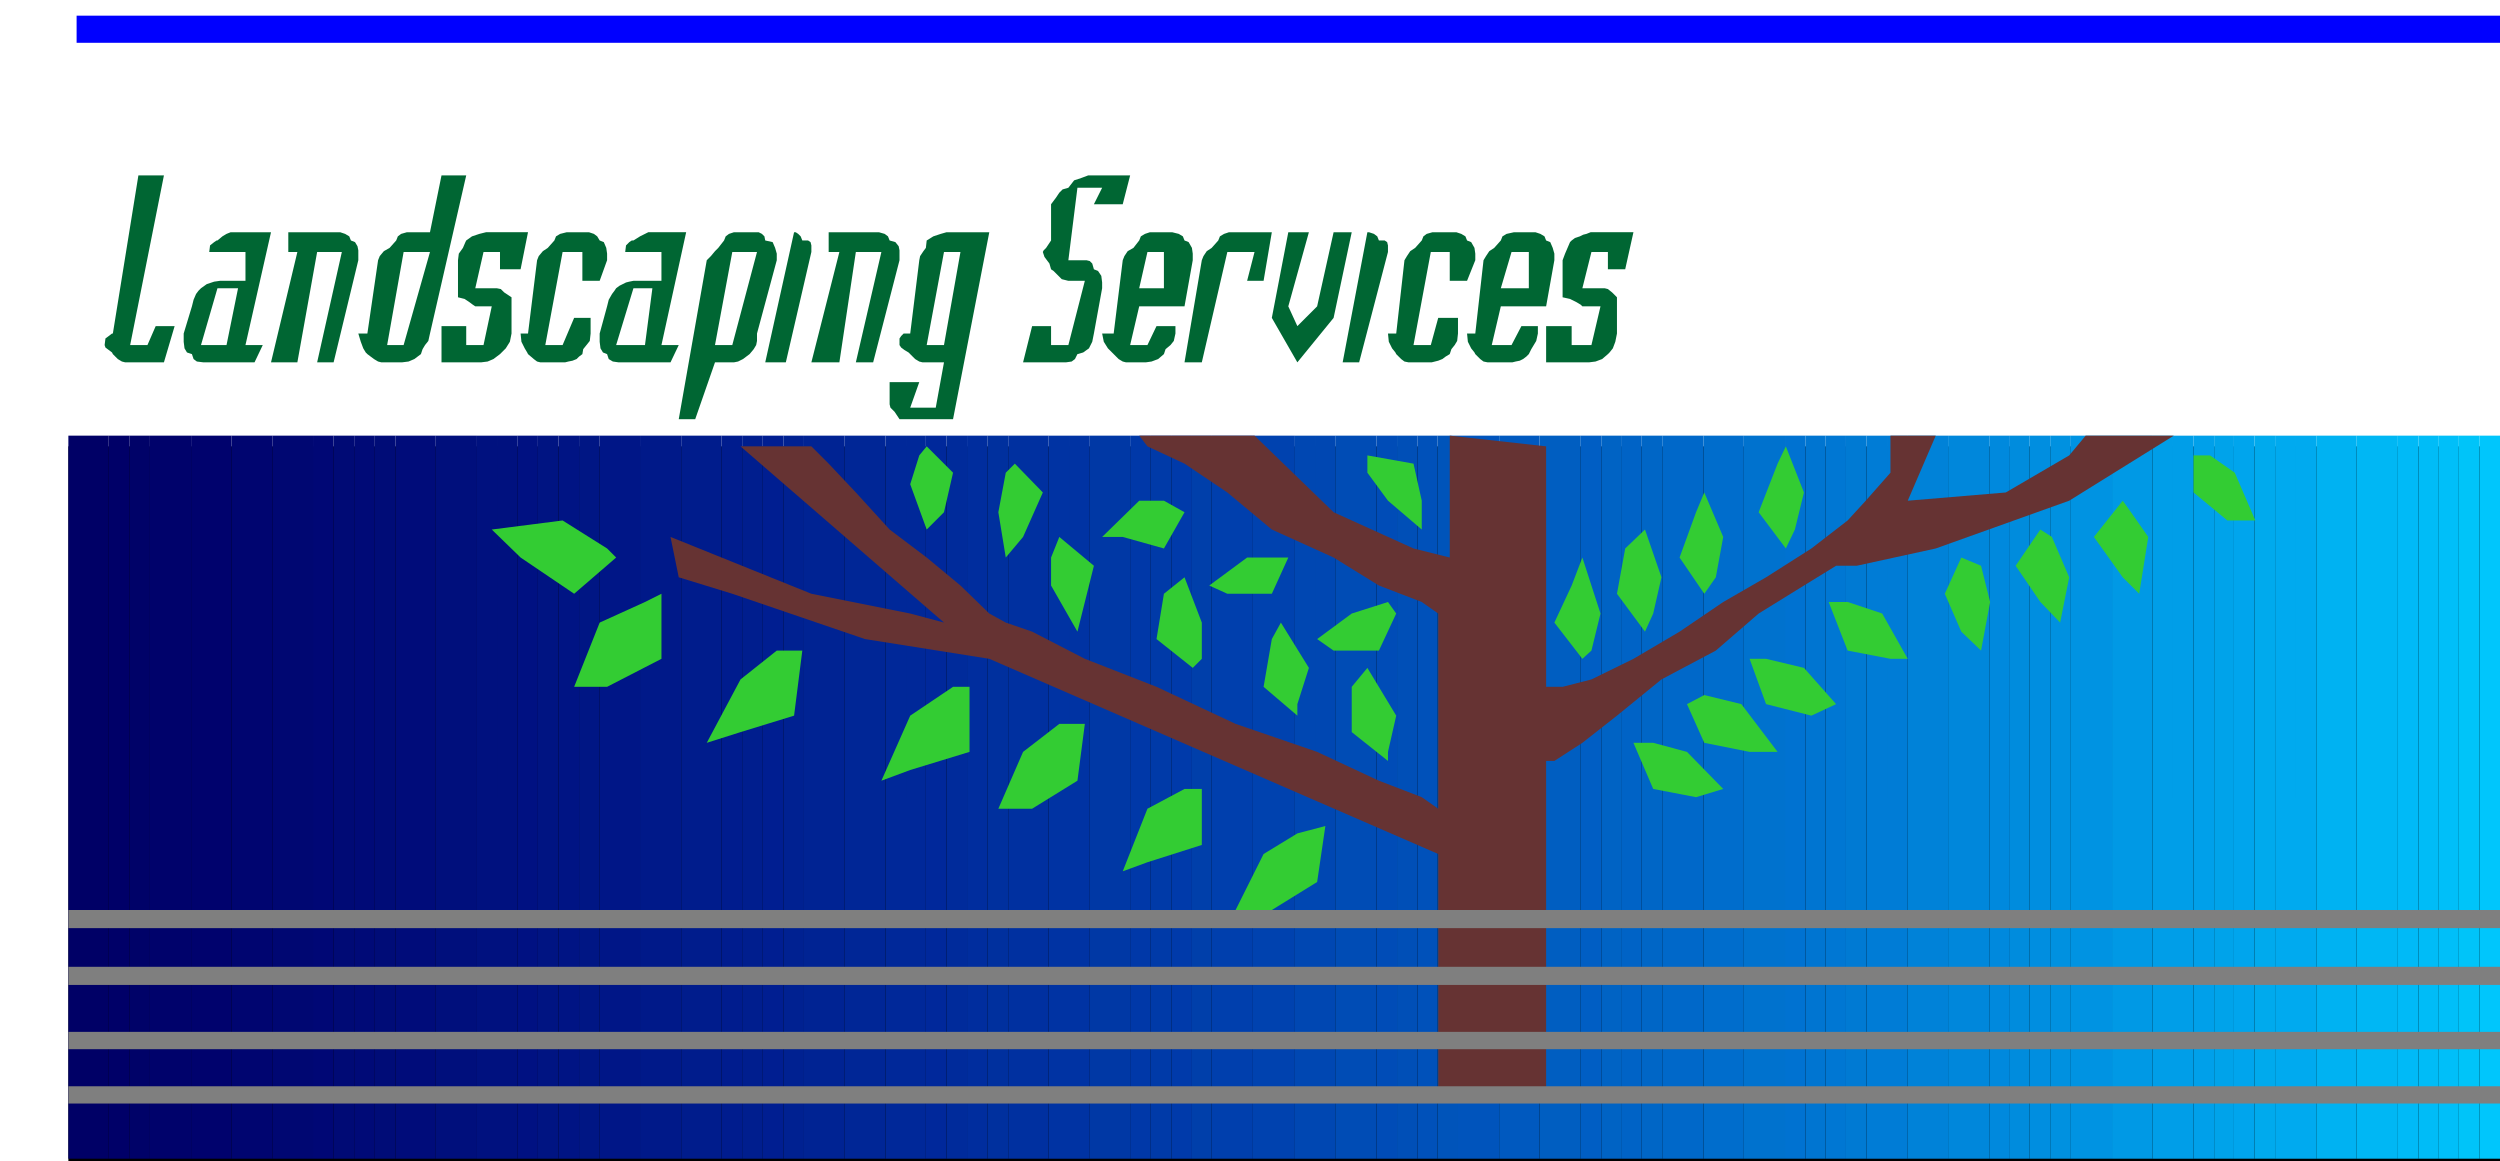
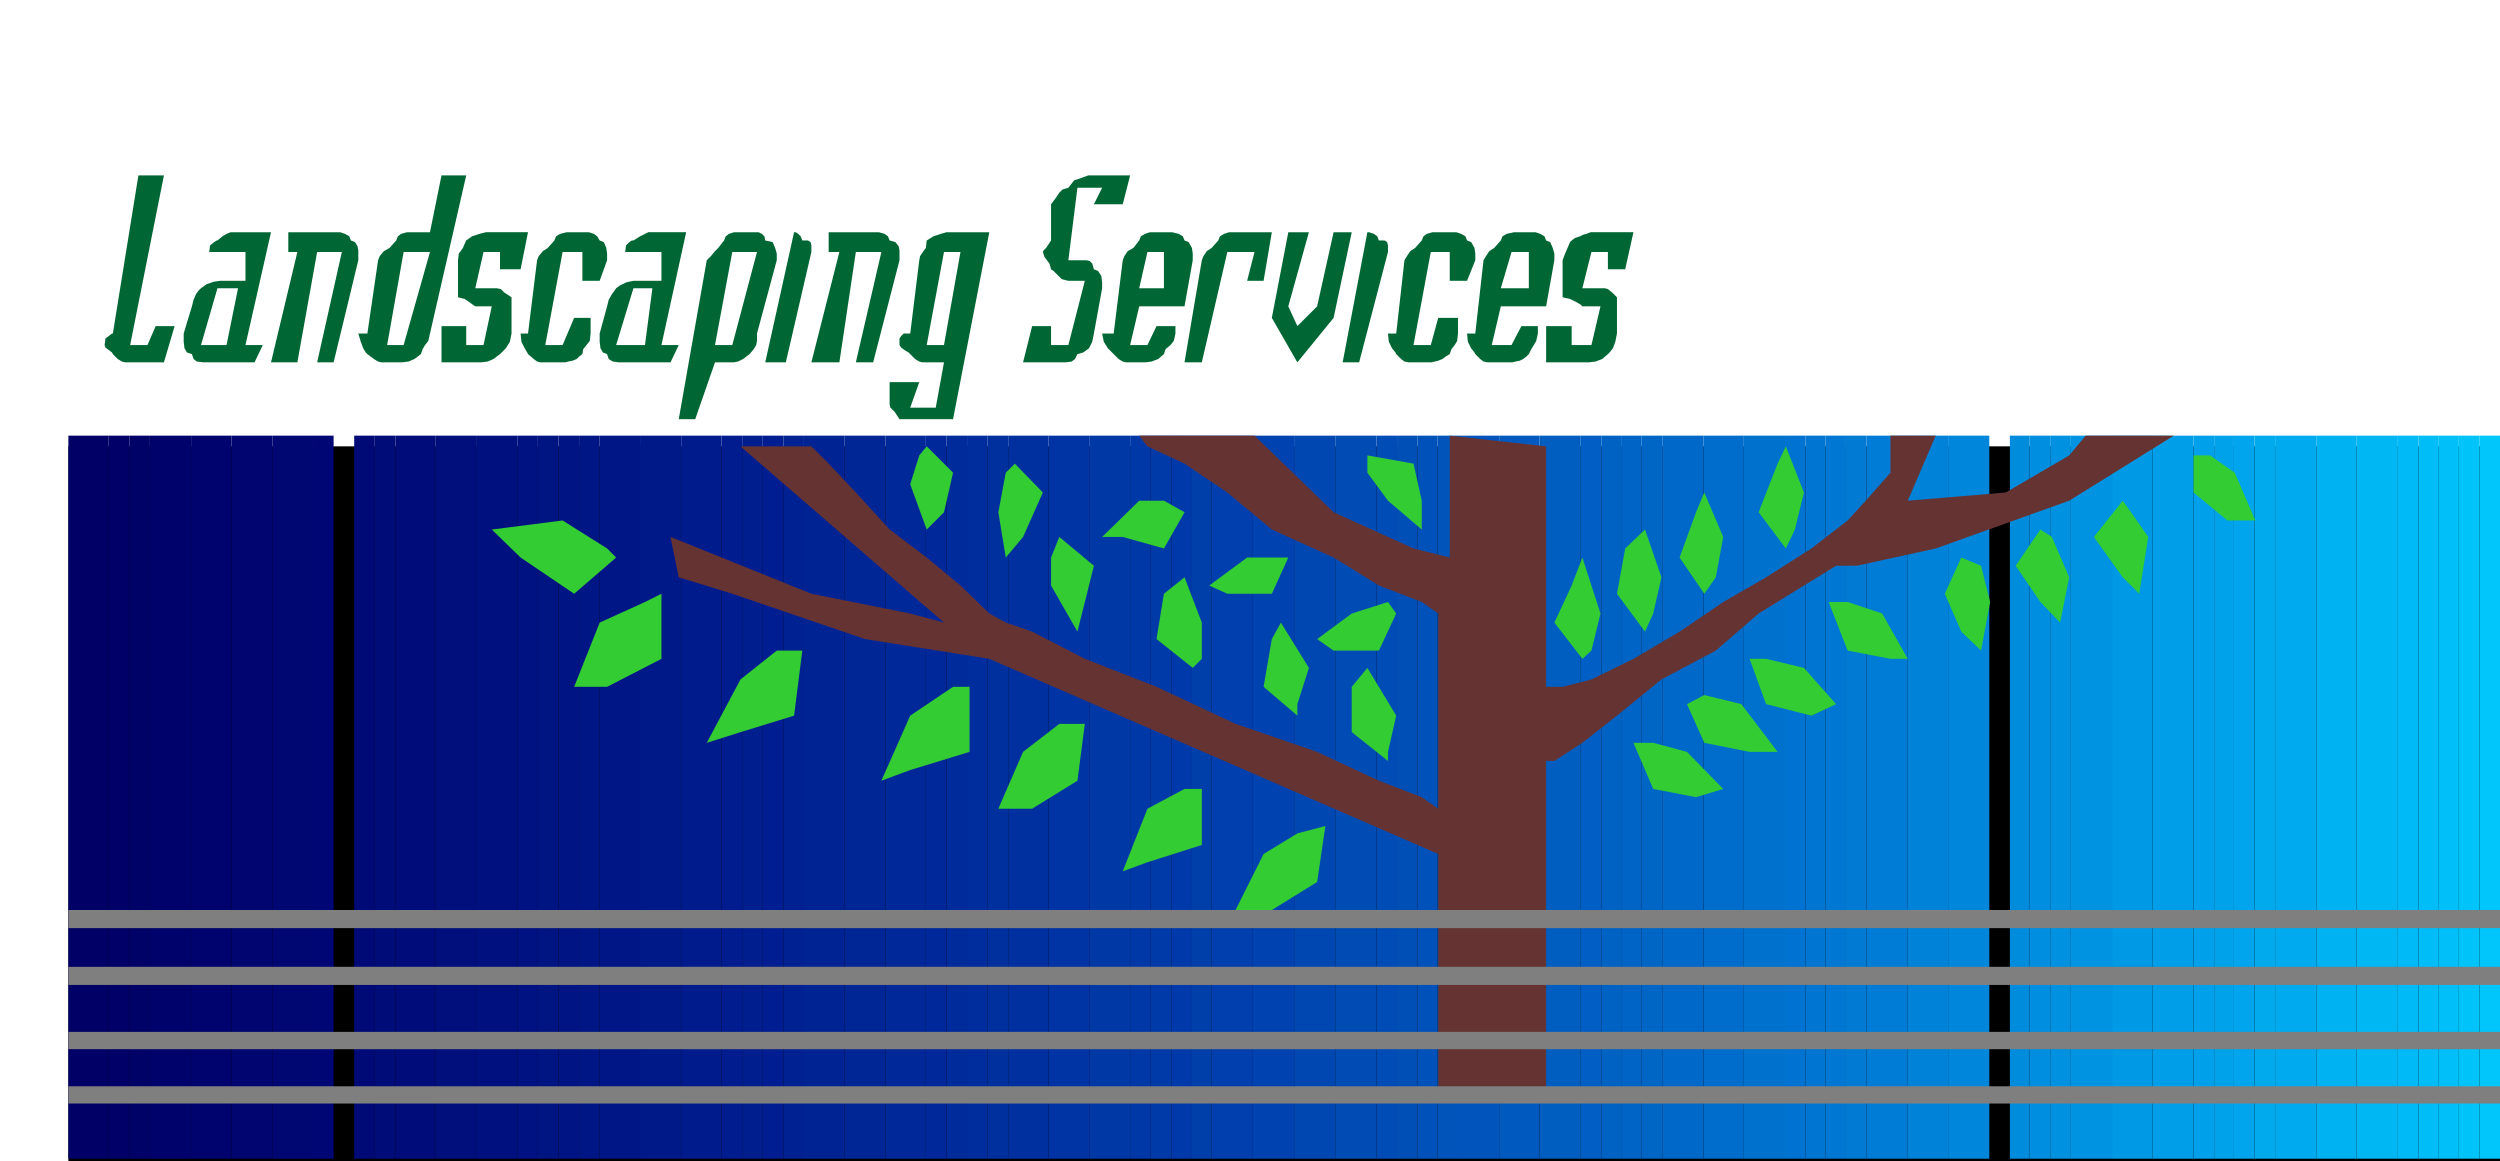
<svg xmlns="http://www.w3.org/2000/svg" fill-rule="evenodd" height="227.802" preserveAspectRatio="none" stroke-linecap="round" viewBox="0 0 3035 1410" width="490.455">
  <style>.pen1{stroke:none}</style>
  <path class="pen1" style="fill:#000" d="M3061 1418V542H83v876h2978z" />
  <path class="pen1" d="M108 529H83v878h25V529zm0 0h24v878h-24V529z" style="fill:#006" />
  <path class="pen1" style="fill:#000068" d="M132 529h25v878h-25V529z" />
  <path class="pen1" style="fill:#000268" d="M157 529h25v878h-25V529z" />
  <path class="pen1" d="M182 529h25v878h-25V529zm25 0h25v878h-25V529z" style="fill:#00026b" />
  <path class="pen1" d="M232 529h24v878h-24V529zm24 0h25v878h-25V529z" style="fill:#00026d" />
  <path class="pen1" d="M281 529h25v878h-25V529zm25 0h25v878h-25V529z" style="fill:#000570" />
  <path class="pen1" d="M331 529h25v878h-25V529zm25 0h24v878h-24V529z" style="fill:#000772" />
  <path class="pen1" style="fill:#000775" d="M380 529h25v878h-25V529z" />
-   <path class="pen1" style="fill:#000a75" d="M405 529h25v878h-25V529z" />
  <path class="pen1" style="fill:#000a77" d="M430 529h25v878h-25V529z" />
  <path class="pen1" style="fill:#000c77" d="M455 529h25v878h-25V529z" />
  <path class="pen1" d="M480 529h24v878h-24V529zm24 0h25v878h-25V529z" style="fill:#000c7a" />
  <path class="pen1" d="M529 529h25v878h-25V529zm25 0h25v878h-25V529z" style="fill:#000f7c" />
  <path class="pen1" d="M579 529h25v878h-25V529zm25 0h24v878h-24V529z" style="fill:#00117f" />
  <path class="pen1" style="fill:#001182" d="M628 529h25v878h-25V529z" />
  <path class="pen1" style="fill:#001482" d="M653 529h25v878h-25V529z" />
  <path class="pen1" style="fill:#001484" d="M678 529h25v878h-25V529z" />
  <path class="pen1" style="fill:#001684" d="M703 529h25v878h-25V529z" />
  <path class="pen1" d="M728 529h24v878h-24V529zm24 0h25v878h-25V529z" style="fill:#001687" />
  <path class="pen1" d="M777 529h25v878h-25V529zm25 0h25v878h-25V529z" style="fill:#001989" />
  <path class="pen1" d="M827 529h25v878h-25V529zm25 0h24v878h-24V529z" style="fill:#001c8c" />
  <path class="pen1" style="fill:#001c8e" d="M876 529h25v878h-25V529z" />
  <path class="pen1" style="fill:#001e8e" d="M901 529h25v878h-25V529z" />
  <path class="pen1" style="fill:#001e91" d="M926 529h25v878h-25V529z" />
  <path class="pen1" style="fill:#002191" d="M951 529h25v878h-25V529z" />
  <path class="pen1" d="M976 529h24v878h-24V529zm24 0h25v878h-25V529z" style="fill:#002393" />
  <path class="pen1" d="M1025 529h25v878h-25V529zm25 0h25v878h-25V529z" style="fill:#002696" />
  <path class="pen1" d="M1075 529h25v878h-25V529zm25 0h24v878h-24V529z" style="fill:#002899" />
  <path class="pen1" style="fill:#00289b" d="M1124 529h25v878h-25V529z" />
  <path class="pen1" style="fill:#002b9b" d="M1149 529h25v878h-25V529z" />
  <path class="pen1" style="fill:#002d9e" d="M1174 529h25v878h-25V529z" />
  <path class="pen1" style="fill:#00309e" d="M1199 529h25v878h-25V529z" />
  <path class="pen1" d="M1224 529h24v878h-24V529zm24 0h25v878h-25V529z" style="fill:#0030a0" />
  <path class="pen1" d="M1273 529h25v878h-25V529zm25 0h25v878h-25V529z" style="fill:#0033a3" />
  <path class="pen1" d="M1323 529h25v878h-25V529zm25 0h24v878h-24V529z" style="fill:#0038a5" />
  <path class="pen1" style="fill:#0038a8" d="M1372 529h25v878h-25V529z" />
  <path class="pen1" style="fill:#003aa8" d="M1397 529h25v878h-25V529z" />
  <path class="pen1" style="fill:#003aaa" d="M1422 529h25v878h-25V529z" />
  <path class="pen1" style="fill:#003faa" d="M1447 529h24v878h-24V529z" />
  <path class="pen1" d="M1471 529h25v878h-25V529zm25 0h25v878h-25V529z" style="fill:#003fad" />
  <path class="pen1" d="M1521 529h25v878h-25V529zm25 0h26v878h-26V529z" style="fill:#0042af" />
  <path class="pen1" d="M1572 529h25v878h-25V529zm25 0h24v878h-24V529z" style="fill:#0047b2" />
  <path class="pen1" d="M1621 529h25v878h-25V529zm25 0h25v878h-25V529z" style="fill:#004cb5" />
  <path class="pen1" style="fill:#004cb7" d="M1671 529h25v878h-25V529z" />
  <path class="pen1" style="fill:#004fb7" d="M1696 529h25v878h-25V529z" />
  <path class="pen1" style="fill:#0051ba" d="M1721 529h24v878h-24V529z" />
  <path class="pen1" style="fill:#0054ba" d="M1745 529h25v878h-25V529z" />
  <path class="pen1" d="M1770 529h25v878h-25V529zm25 0h25v878h-25V529z" style="fill:#0054bc" />
  <path class="pen1" d="M1820 529h25v878h-25V529zm25 0h24v878h-24V529z" style="fill:#0059bf" />
  <path class="pen1" d="M1869 529h25v878h-25V529zm25 0h25v878h-25V529z" style="fill:#005ec1" />
  <path class="pen1" style="fill:#005ec4" d="M1919 529h25v878h-25V529z" />
  <path class="pen1" style="fill:#0063c4" d="M1944 529h25v878h-25V529z" />
  <path class="pen1" style="fill:#0063c6" d="M1969 529h24v878h-24V529z" />
  <path class="pen1" style="fill:#0066c6" d="M1993 529h25v878h-25V529z" />
  <path class="pen1" d="M2018 529h25v878h-25V529zm25 0h25v878h-25V529z" style="fill:#0068c9" />
  <path class="pen1" d="M2068 529h24v878h-24V529zm24 0h25v878h-25V529z" style="fill:#006dcc" />
-   <path class="pen1" d="M2117 529h25v878h-25V529zm25 0h25v878h-25V529z" style="fill:#0072ce" />
+   <path class="pen1" d="M2117 529h25v878h-25V529m25 0h25v878h-25V529z" style="fill:#0072ce" />
  <path class="pen1" style="fill:#0072d1" d="M2167 529h25v878h-25V529z" />
  <path class="pen1" style="fill:#0075d1" d="M2192 529h24v878h-24V529z" />
  <path class="pen1" style="fill:#0077d3" d="M2216 529h25v878h-25V529z" />
  <path class="pen1" style="fill:#007ad3" d="M2241 529h25v878h-25V529z" />
  <path class="pen1" d="M2266 529h25v878h-25V529zm25 0h25v878h-25V529z" style="fill:#007cd6" />
  <path class="pen1" d="M2316 529h24v878h-24V529zm24 0h25v878h-25V529z" style="fill:#0082d8" />
  <path class="pen1" d="M2365 529h25v878h-25V529zm25 0h25v878h-25V529z" style="fill:#0087db" />
-   <path class="pen1" style="fill:#0089dd" d="M2415 529h25v878h-25V529z" />
  <path class="pen1" style="fill:#008cdd" d="M2440 529h24v878h-24V529z" />
  <path class="pen1" style="fill:#008ee0" d="M2464 529h25v878h-25V529z" />
  <path class="pen1" style="fill:#0091e0" d="M2489 529h25v878h-25V529z" />
  <path class="pen1" d="M2514 529h25v878h-25V529zm25 0h25v878h-25V529z" style="fill:#0093e2" />
  <path class="pen1" d="M2564 529h24v878h-24V529zm24 0h25v878h-25V529z" style="fill:#0099e5" />
  <path class="pen1" d="M2613 529h25v878h-25V529zm25 0h25v878h-25V529z" style="fill:#009ee8" />
  <path class="pen1" style="fill:#00a0ea" d="M2663 529h25v878h-25V529z" />
  <path class="pen1" style="fill:#00a3ea" d="M2688 529h24v878h-24V529z" />
  <path class="pen1" style="fill:#00a5ed" d="M2712 529h25v878h-25V529z" />
  <path class="pen1" style="fill:#00aaed" d="M2737 529h25v878h-25V529z" />
  <path class="pen1" d="M2762 529h25v878h-25V529zm25 0h25v878h-25V529z" style="fill:#00aaef" />
  <path class="pen1" d="M2812 529h24v878h-24V529zm24 0h25v878h-25V529z" style="fill:#00b2f2" />
  <path class="pen1" d="M2861 529h25v878h-25V529zm25 0h25v878h-25V529z" style="fill:#00b7f4" />
  <path class="pen1" style="fill:#00baf7" d="M2911 529h25v878h-25V529z" />
  <path class="pen1" style="fill:#00bcf7" d="M2936 529h24v878h-24V529z" />
  <path class="pen1" style="fill:#00bff9" d="M2960 529h25v878h-25V529z" />
  <path class="pen1" style="fill:#00c4f9" d="M2985 529h25v878h-25V529z" />
  <path class="pen1" style="fill:#00c6fc" d="M3010 529h26v878h-26V529z" />
-   <path class="pen1" style="fill:#0cf" d="M3036 529h25v878h-25V529z" />
  <path class="pen1" style="fill:#633" d="m1877 542-117-13v148l-44-11-97-44-96-93h-140l10 13 45 21 52 35 54 45 75 34 55 34 52 20 20 14v237l-20-14-52-20-75-35-99-34-96-45-87-34-64-33-32-11-20-11-35-34-41-34-45-34-41-45-33-35-21-21h-86l247 214-41-11-120-24-171-69 10 49 65 20 161 55 151 24 545 237v302h131V924h10l34-22 42-33 54-44 66-35 52-45 55-34 39-24h25l96-21 162-58 127-79h-107l-20 24-77 45-119 10 34-79h-55v45l-30 34-22 24-44 34-55 35-52 30-53 36-56 33-51 25-35 9h-20V542z" />
  <path class="pen1" d="m1921 800 11-10 11-45-22-68-13 34-21 45 34 44zm76-33 10-22 10-44-20-58-24 23-10 55 34 46zm72-46 14-20 9-49-23-54-10 24-20 55 30 44zm99-55 11-23 11-45-22-56-10 21-23 59 33 44zm-185 236h24l41 11 44 45-33 10-52-10-24-56zm65-47 21-11 45 11 44 58h-34l-55-11-21-47zm76-55h20l46 11 39 44-30 14-55-14-20-55zm96-69h23l42 14 31 55h-21l-52-10-23-59zm161-54 24 10 11 44-11 59-24-23-20-46 20-44zm96-34 14 9 21 49-11 55-24-25-30-44 30-44zm100-35 10 14 21 30-11 69-20-20-35-49 35-44zm86-55h20l30 21 25 58h-34l-41-34v-45zM1317 879h-31l-44 34-30 69h41l55-34 9-69zm142 79h-21l-45 24-30 76 30-11 66-21v-68zm150 45-34 9-41 25-34 68h44l55-34 10-68zm-432-169h-20l-52 35-35 79 35-13 72-22v-79zm-203-44h-31l-44 35-41 77 41-13 65-20 10-79zm-171-69-20 10-55 25-31 78h40l66-34v-79zm-55-44-11-11-54-34-86 11 35 34 65 44 51-44zm937 247v-11l10-44-35-58-19 23v55l44 35zm-110-55v-14l14-44-34-55-11 20-10 58 41 35zm-127-58 11-11v-44l-21-55-25 20-9 55 44 35zm247-66-10-14-44 14-42 31 20 14h55l21-45zm-131-68h-50l-46 34 22 10h54l20-44zm-126-55-25-14h-30l-45 44h25l50 14 25-44zm-206-59-11 11-9 48 9 55 21-25 24-54-34-35zm54 89-10 25v34l32 56 9-36 11-44-42-35zm-161-110-9 11-11 35 20 55 21-21 11-48-32-32zm535 11v21l25 34 41 35v-35l-10-45-56-10z" style="fill:#3c3" />
  <path class="pen1" d="M3061 1116v-11H83v22h2978v-11zm0 69v-11H83v22h2978v-11zm0 79v-11H83v21h2978v-10zm0 65v-10H83v21h2978v-11z" style="fill:#7f7f7f" />
-   <path class="pen1" style="fill:#00f" d="M3061 36V19H93v33h2968V36z" />
  <path class="pen1" d="m212 396-13 44h-47l-4-1-5-3-6-6-1-2-4-3-4-3-1-3 1-8 4-3 4-3h1l31-192h31l-41 206h21l10-23h23zm117-114-31 137h21l-10 21h-62l-8-1-4-3-2-6-6-2-3-5-1-8v-10l10-33 2-8 3-7 3-4 3-3 7-5 9-3 7-1h31v-35h-44l1-8 5-4 3-2h1l6-5 5-3 5-2h49zm-40 68h-25l-20 69h31l14-69zm146-34-30 124h-20l30-134h-30l-24 134h-32l32-134h-11v-24h63l6 2 5 3 2 5 5 2 3 5 1 5v12zm131-103-44 192-2 9-4 5-3 5-2 6-8 6-7 3-8 1h-25l-4-1-5-3-8-6-2-2-3-5-3-8-3-10h11l13-89 2-5 5-6 7-4 8-9 2-5 4-3 7-2h28l14-69h30zm-44 93h-32l-20 113h20l32-113zm119-24-9 45h-25v-21h-20l-10 44h26l5 1 4 4 9 6v44l-2 10-5 8-5 5-2 2-8 6-7 3-8 1h-48v-44h30v23h21l10-47h-20l-3-2-4-3-6-4-8-2v-45l1-8 5-7 3-7 1-2 7-5 9-3 8-2h51zm96 34-9 25h-21v-35h-24l-21 113h21l14-33h20v19l-1 9-4 5-4 5-1 6-4 3-3 3-5 2-5 1-4 1h-30l-4-1-4-3-7-6-1-2-3-5-4-8-1-10h9l11-89 2-5 5-6 6-4 8-9 2-5 5-3 8-2h27l6 2 4 3 3 5 5 2 3 7 1 7v8zm96-34-30 137h21l-10 21h-63l-7-1-5-3-2-6-5-2-3-5-1-8v-10l9-33 2-8 4-7 3-4 2-3 4-3 4-2 4-2 4-1 5-1h34v-35h-44l1-8 4-4 3-2h2l8-5 6-3 4-2h46zm-41 68h-23l-21 69h35l9-69zm151-34-24 89v9l-1 5-3 5-5 6-8 6-6 3-5 1h-23l-24 69h-20l34-193 5-5 5-6 4-4 7-9 2-5 4-3 6-2h30l4 2 3 3 1 5 9 2 3 7 2 7v8zm-24-10h-30l-21 113h21l30-113zm66 0-31 134h-25l35-158h2l3 2 3 3 2 5h7l3 2 1 4v8zm107 10-32 124h-21l31-134h-31l-20 134h-34l34-134h-13v-24h61l7 2 4 3 2 5 7 2 4 5 1 5v12zm109-34-44 227h-65l-6-9-5-5-1-4v-27h36l-11 31h31l10-55h-26l-4-1-5-3-6-6-2-2-5-3-4-3-2-3v-8l2-3 3-3h8l11-89 1-5 4-6 3-4 1-9 8-5 9-3 7-2h52zm-35 24h-20l-21 113h21l20-113zm206-93-9 35h-35l10-20h-30l-11 88h22l4 1 3 3 2 7 5 2 4 6 1 8v7l-10 55-2 10-4 8-7 5-7 2-3 6-4 3-7 1h-52l11-44h23v23h21l20-78h-20l-8-2-6-6-4-4-3-2-2-7-3-4-3-4-2-6 1-2 3-3 6-9v-44l6-8 4-6 4-4 7-2 7-9 9-3 8-3h51zm76 103-10 56h-55l-11 47h21l11-23h23v9l-2 9-4 5-6 5-2 6-7 6-8 3-7 1h-24l-4-1-5-3-6-6-2-2-5-5-5-8-2-10h14l11-89 2-5 4-6 7-4 7-9 2-5 5-3 6-2h27l8 2 5 3 2 5 5 2 4 7 1 7v8zm-35-10h-20l-10 44h30v-44zm131-24-10 59h-20l9-35h-33l-31 134h-21l21-124 2-5 4-6 6-4 8-9 2-5 5-3 6-2h52zm97 0-22 104-44 54-31-54 20-104h25l-25 90 11 24 24-24 20-90h22zm44 24-35 134h-20l30-158h2l6 2 4 3 2 5h7l3 2 1 4v8zm106 10-10 25h-21v-35h-23l-21 113h21l9-33h24v19l-1 9-3 5-4 5-2 6-5 3-4 3-5 2-4 1-4 1h-28l-5-1-4-3-6-6-1-2-4-5-4-8-1-10h10l10-89 3-5 4-6 6-4 8-9 2-5 4-3 7-2h29l6 2 5 3 2 5 5 2 4 7 1 7v8zm96 0-10 56h-55l-11 47h24l12-23h20v9l-2 9-3 5-3 5-3 6-3 3-4 3-4 2-5 1-4 1h-30l-5-1-4-3-6-6-1-2-4-5-4-8-1-10h10l10-89 3-5 4-6 6-4 8-9 2-5 5-3 9-2h26l6 2 5 3 2 5 5 2 3 7 2 7v8zm-31-10h-21l-13 44h34v-44zm127-24-10 45h-21v-21h-20l-11 44h27l4 1 5 4 6 6v44l-2 10-3 8-4 5-2 2-7 6-8 3-8 1h-52v-44h31v23h24l11-47h-22l-2-2-5-3-8-4-9-2v-45l3-8 3-7 3-7 2-2 4-3 6-2 4-2 4-1 5-2h52z" style="fill:#063" />
</svg>